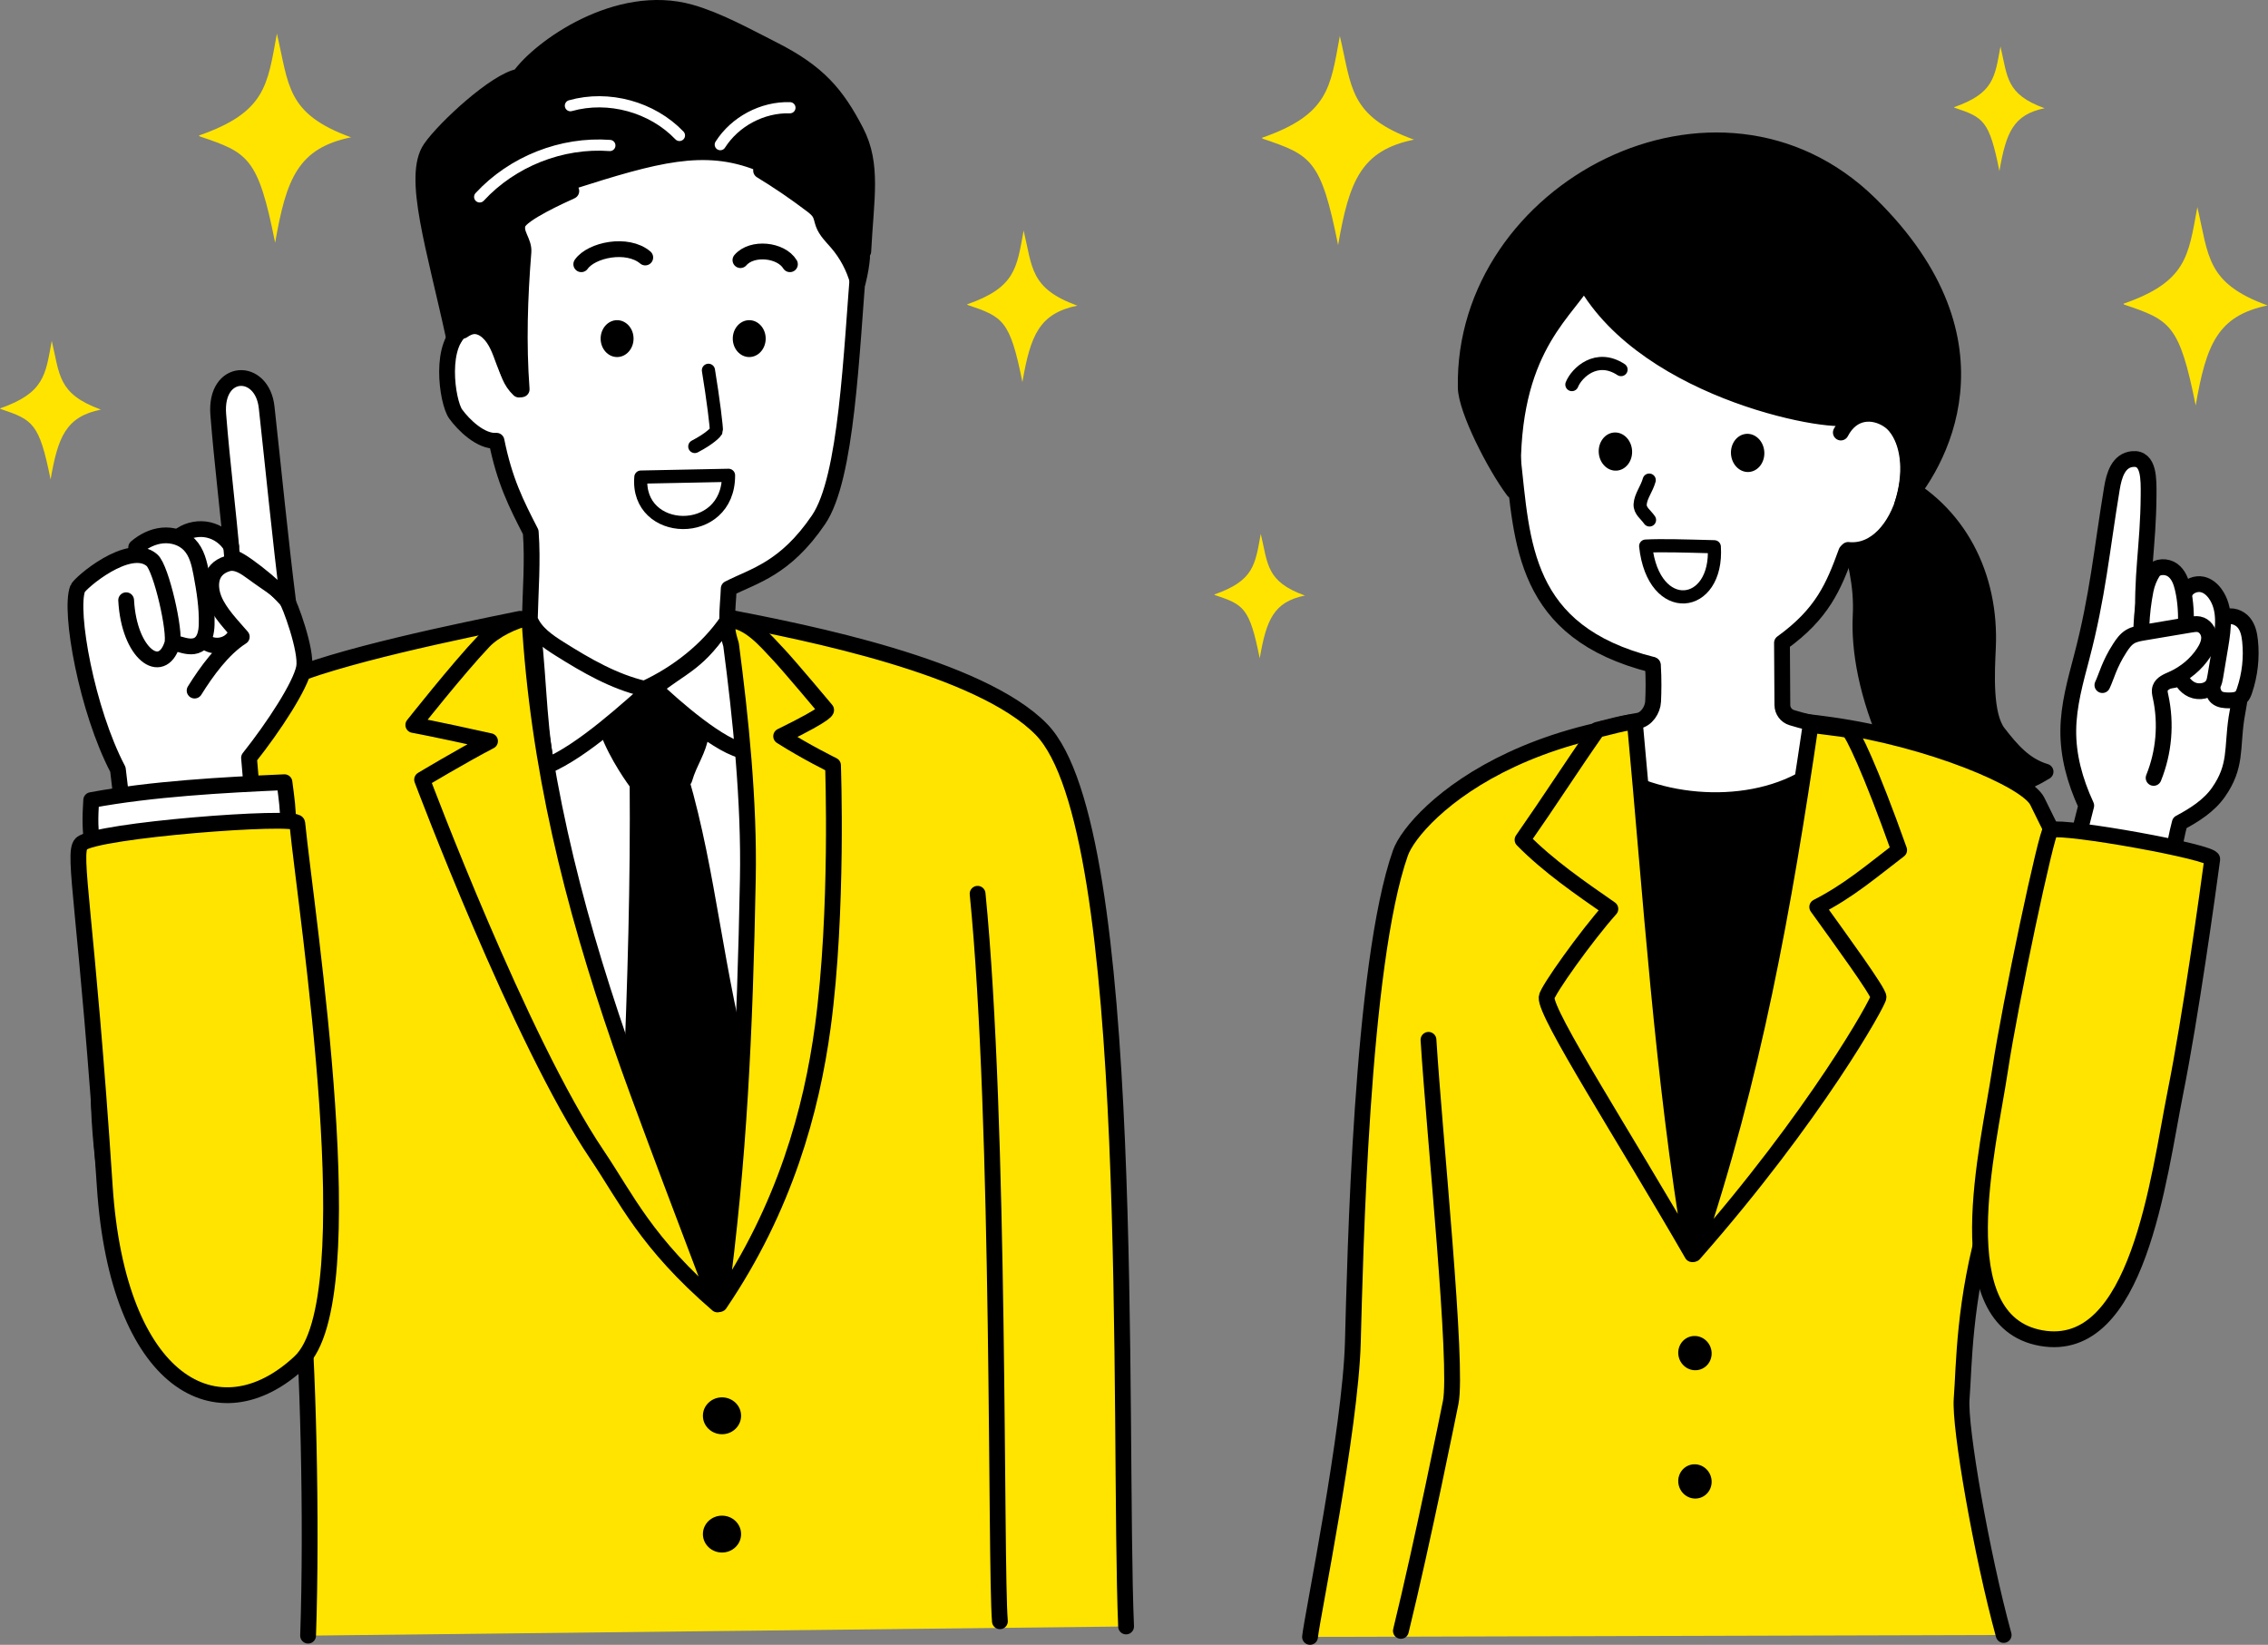
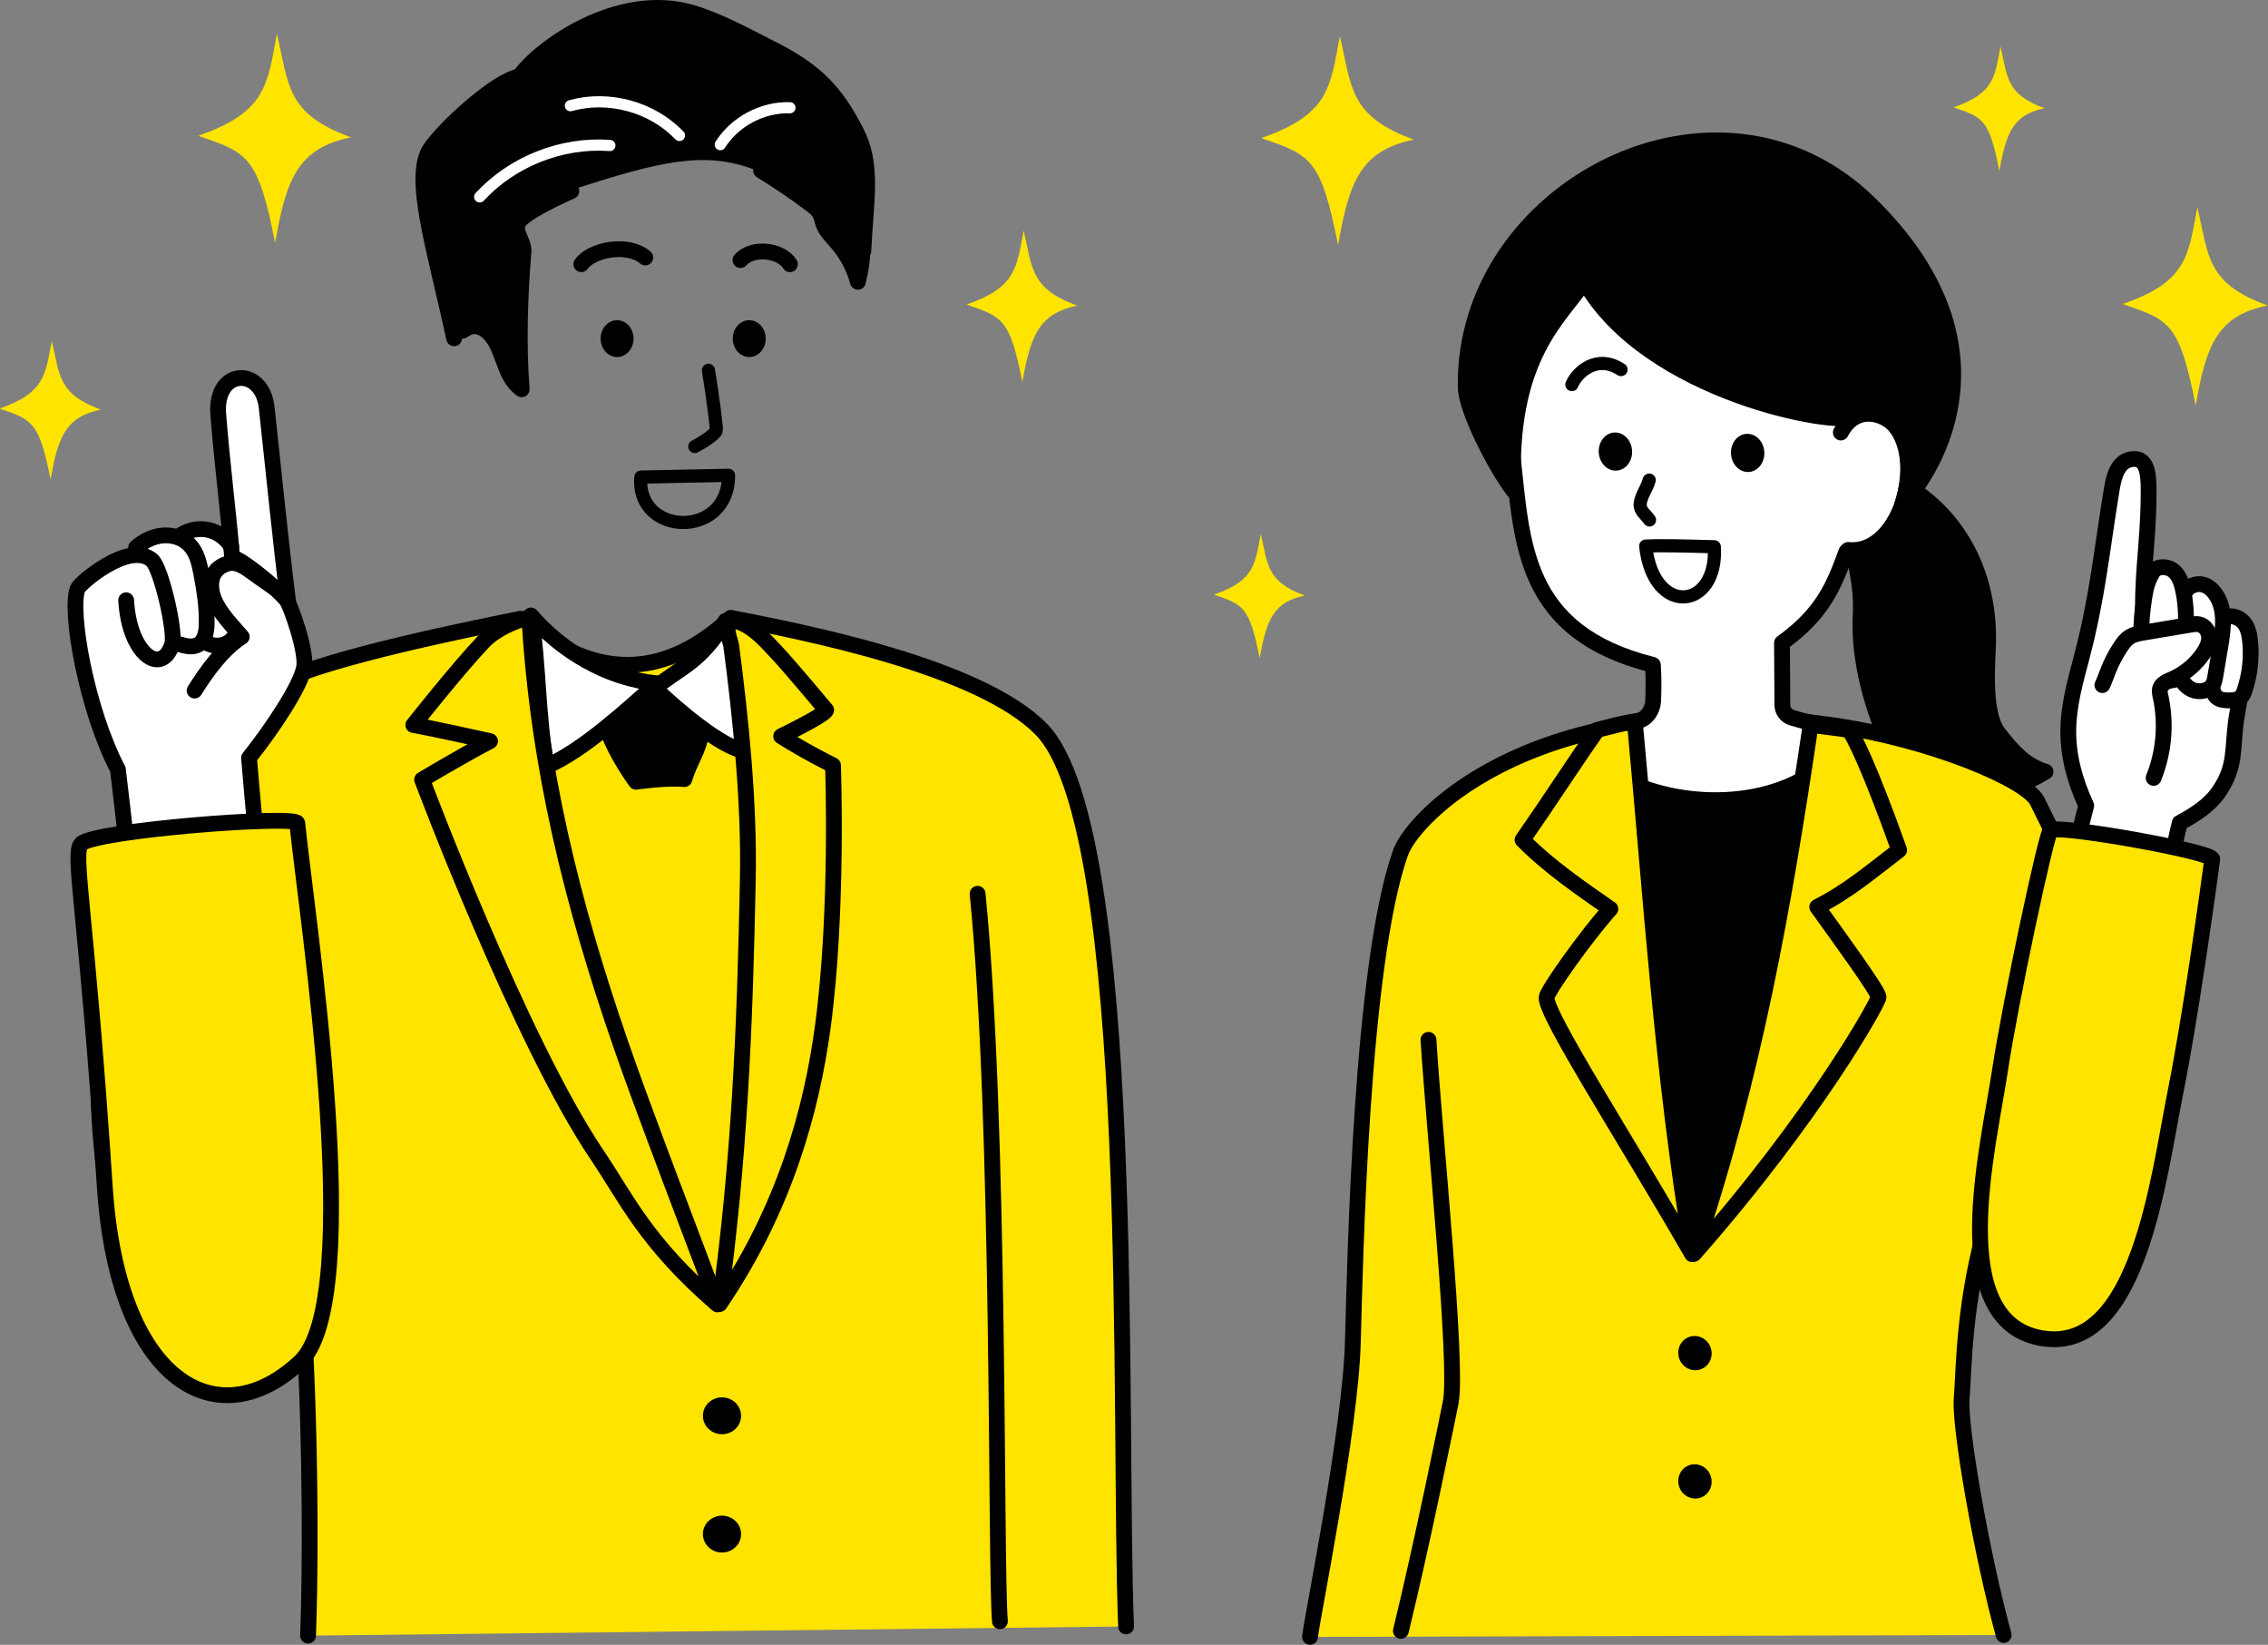
<svg xmlns="http://www.w3.org/2000/svg" id="_レイヤー_2" data-name="レイヤー 2" viewBox="0 0 861.15 624.43">
  <rect x="0" y="0" width="861.15" height="624.43" fill="#808080" stroke="none" />
  <defs>
    <style>
      .cls-1 {
        stroke-width: 5.99px;
      }

      .cls-1, .cls-2, .cls-3, .cls-4, .cls-5, .cls-6, .cls-7, .cls-8, .cls-9, .cls-10 {
        stroke: #000;
      }

      .cls-1, .cls-2, .cls-3, .cls-11, .cls-5, .cls-6, .cls-7, .cls-8, .cls-9, .cls-10 {
        stroke-linecap: round;
        stroke-linejoin: round;
      }

      .cls-1, .cls-2, .cls-11, .cls-6, .cls-7, .cls-8 {
        fill: none;
      }

      .cls-12, .cls-10 {
        fill: #fff;
      }

      .cls-2 {
        stroke-width: 5px;
      }

      .cls-3, .cls-5, .cls-8, .cls-9, .cls-10 {
        stroke-width: 6px;
      }

      .cls-3, .cls-13 {
        fill: #ffe400;
      }

      .cls-4 {
        stroke-miterlimit: 10;
      }

      .cls-11 {
        stroke: #fff;
        stroke-width: 4.25px;
      }

      .cls-5 {
        fill: #ababab;
      }

      .cls-6 {
        stroke-width: 5px;
      }

      .cls-7 {
        stroke-width: 6px;
      }
    </style>
  </defs>
  <g id="_レイヤー_5" data-name="レイヤー 5">
    <g>
      <g>
        <path class="cls-9" d="M719.4,181.93c24.4,12.17,36.66,36.78,35.4,64.02-.43,9.3-1.34,25.53,3.95,32.34,5.07,6.52,10.02,12.3,17.94,14.67-31.23,19.26-56.37-3.33-58.88-8.86-9.13-20.15-11.96-37.52-11.33-50.22.62-12.7-2.24-20.84-4.87-33.41,7.25-5.22,12.74-12.84,17.79-18.54Z" />
        <path class="cls-3" d="M497.41,621.43c.84-7.86,15.33-78.5,16.26-111.76.87-31.18,3.11-143.48,18.07-185.86,5.12-14.51,53.46-64.07,163.32-48.61,37.84,5.33,74.54,20.86,78.51,29.02,16.87,34.69,53.77,102.2,47.5,135.11-17.27,90.67-72.59,76.95-66.14,22.82-9.45,31.75-9.14,56.97-10.1,68.9-.86,10.7,7.54,58.99,15.95,89.65" />
        <path class="cls-8" d="M531.91,619.15c8.28-33.82,18.32-83.81,18.9-86.66,2.87-13.93-6.14-101.27-8.42-137.73" />
        <path class="cls-12" d="M599.6,107.98c-7.71,8.8-23.74,33.85-24.15,51.87-.39,16.79-4.92,80.36,49.95,92.13.74.16,2.92,18.79,1.04,20.11s-15.44,4.48-15.6,5.1c-9.2,34.97,83.02,42.01,81.65-.77-.02-.49-15.06.07-15.61-4.97-.52-4.73.2-22.27.33-27.1.05-1.87,13.62-11.67,24.37-35.86.51-1.15.9.49,3.74-.47,29.82-10.05,23.41-56.84.21-51.02-2.31.58-9.14.83-11.5.49-62.83-9.07-93.24-50.87-94.43-49.52Z" />
        <path class="cls-9" d="M703.06,158.08c-4.72,3.98-77.4-8.52-101.47-51.31-8.84,13.75-29.39,28.2-26.94,79.53-7.29-9.76-17.96-30.83-18.11-39.17-1.42-75.18,95.65-126.29,153.36-69.78,54.06,52.94,25.47,100.14,12.35,114.26,7.59-23.9-5.15-40.27-19.17-33.53Z" />
        <path class="cls-8" d="M574.37,173.49c3.67,32.63,3.7,66.44,53.04,78.87" />
        <path class="cls-8" d="M701.04,209.48c-4.86,13.35-9.1,23.5-24.43,34.58.04,6.68.11,17.87.15,23.58.01,2.21,1.45,4.15,3.56,4.8,3.82,1.19,10.65,3,19.99,4.25,3.09,26.17-30.26,29.76-39.35,30.26-33.16,1.82-56.51-1.84-52.48-30.28,2.49-.34,8.88-2.33,13.52-3.05,3.15-.49,5.53-4.12,5.68-7.31.17-3.58.27-8.55-.07-13.78" />
        <path class="cls-8" d="M701.73,208.78c21.12,2.12,30.96-39.08,15.18-49.37-5.53-3.61-13.51-3.73-17.95,4.79" />
        <path class="cls-9" d="M687.85,293.83c-22.87,15.14-59.37,12.06-79.63-2.92,6.76,63.67,21.74,121.45,34.89,184.11,13.29-63.49,32.59-109.41,44.74-181.19Z" />
        <path class="cls-3" d="M687.54,274.8c-10.31,70.08-21.74,134.11-44.37,201.23,46.39-52.73,70.13-95.7,70.11-97.48-.02-2.14-14.09-21.42-23.29-34.23,12.02-6.16,20.38-13.39,31.11-21.59-11.09-31.18-17.65-44.41-19.06-45.42-1.03-.74-16.82-2-14.5-2.51Z" />
        <path class="cls-3" d="M620.76,274.35c6.23,66.77,10.29,132.79,21.74,201.78-26.08-45.22-55.8-91.1-55.26-97.49.22-2.53,15.1-23.41,24.21-33.58-11.59-8.05-23.44-16.18-33.35-26.23,10.67-15.28,17.75-26.51,28.42-41.78,1.59-.25,13.22-3.69,14.23-2.7Z" />
        <g>
          <path class="cls-10" d="M771.07,484.61c33.01,8.1,40.41-27.23,41.27-32.31,4.81-28.58,7.03-55.31,8.37-80.44.9-16.76,2.63-43.2,6.94-59.49,5.45-2.89,11.08-6.44,14.68-11.58,6.92-9.89,5.09-16.49,6.84-28.18.8-5.34,2.48-10.87.71-16-2.44-7.08-10.45-10.9-17.72-13.97-5.79-2.45-11.93-4.96-18.26-4.39-1-19.6,1.79-30.57,1.91-50.21.03-6.07.28-14.31-6.03-13.77-5.43.46-7.08,6.18-7.89,11.1-3.93,23.76-5.35,40.81-11.49,64.15-2.4,9.1-4.98,18.28-5.08,27.65-.11,9.6,2.4,19.13,6.81,28.67-11.91,45.92-17.27,75.11-31.72,127.38-7.25,26.22-2.13,48.24,10.68,51.39Z" />
          <path class="cls-10" d="M844.94,234.39c2.35-1.11,5.37.01,6.99,1.95,1.62,1.94,2.14,4.47,2.4,6.92.68,6.36-.04,12.84-2.1,18.93-.31.92-.67,1.86-1.41,2.53-1.13,1.02-2.86,1.17-4.43,1.18-1.66,0-3.47-.13-4.69-1.17-.91-.78-1.33-1.93-1.58-3.05-.67-3.09-.24-6.28.19-9.4.79-5.68,1.57-11.36,4.64-17.89Z" />
          <path class="cls-10" d="M829.85,224.44c1.24-1.98,3.93-3.07,6.33-2.57,2.03.43,3.67,1.83,4.85,3.43,4.15,5.64,3.19,13.15,2.06,19.9-.65,3.86-1.29,7.72-1.94,11.58-.18,1.07-.37,2.17-.93,3.12-1.46,2.46-5.22,3.15-7.94,1.93-2.71-1.22-4.41-3.9-5.04-6.65-.64-2.75-.37-5.6-.09-8.4.7-7.25-1.59-15.48,2.71-22.34Z" />
          <path class="cls-10" d="M817.47,217.1c1.47-2.27,5.28-2.28,7.51-.63,2.23,1.65,3.19,4.36,3.79,6.95,2.36,10.15.87,20.68-.63,30.97-.16,1.11-.37,2.32-1.26,3.07-.84.72-2.06.84-3.2.91-2.75.17-5.82.12-7.81-1.65-1.71-1.52-2.12-3.89-2.36-6.09-.94-8.84-.55-17.8,1.17-26.54.5-2.54,1.49-4.99,2.78-7Z" />
          <path class="cls-10" d="M798.27,260.09c1.56-3.25,2.58-7.86,6.62-14.08,1.05-1.62,2.2-3.27,3.9-4.3,1.58-.95,3.47-1.28,5.32-1.59,5.89-.99,11.79-1.98,17.68-2.97,1.03-.17,2.1-.35,3.12-.15,2.25.43,3.74,2.61,3.87,4.75.12,2.13-.85,4.2-2.04,6.02-2.83,4.34-7.05,7.88-11.98,10.06-1.81.8-3.91,1.62-4.53,3.39-.37,1.05-.1,2.19.14,3.27,2.23,10.24,1.3,21.05-2.65,30.83" />
        </g>
        <path class="cls-3" d="M775,507.99c-36.63-6.56-20.07-71.93-15.59-101.76,3.75-25.03,17.7-90.78,19.27-91.21,5.84-1.6,61.66,8.45,61.3,11.16-1.69,12.63-8.23,59.82-13.98,88.52-6.45,32.22-14.12,99.88-51,93.29Z" />
        <path class="cls-2" d="M626.2,182.27c-.97,3.44-3.26,6.12-3.44,9.19-.14,2.49,2.14,3.87,3.55,5.93" />
        <path class="cls-2" d="M615.5,140.31c-9.25-6.06-16.82,1.14-18.66,5.69" />
        <path class="cls-2" d="M650.91,207.57c1.53,23.9-23.12,26.91-26.05-.25,6.2-.32,14.79-.05,26.05.25Z" />
        <ellipse cx="613.36" cy="171.45" rx="6.34" ry="7.25" transform="translate(-9.27 37.53) rotate(-3.48)" />
        <ellipse cx="663.57" cy="171.96" rx="6.34" ry="7.25" transform="translate(-9.21 40.58) rotate(-3.48)" />
        <path d="M649.89,513.36c-.25-3.59-3.29-6.35-6.78-6.16-3.49.18-6.12,3.24-5.87,6.83.25,3.59,3.29,6.35,6.78,6.16,3.49-.18,6.12-3.24,5.87-6.83Z" />
        <path d="M649.89,562.07c-.25-3.59-3.29-6.35-6.78-6.16-3.49.18-6.12,3.24-5.87,6.83.25,3.59,3.29,6.35,6.78,6.16s6.12-3.24,5.87-6.83Z" />
      </g>
      <g>
        <path class="cls-3" d="M116.98,620.95c1.52-43.56-.04-106.07-2.86-134.06-1.9,53.3-36.19,45.36-58.24,19.06-9.25-11.04-27.72-96.21-12.8-125.87,8.93-17.75,6.97-95.71,63.44-121.46,20.71-9.44,69.05-19.23,90.94-23.69,11.13,8.09,41.78,35.11,80-.37,27.91,5.43,94.71,18.44,118,42.39,36.78,37.82,29.02,265.48,32.11,340.52" />
        <path class="cls-5" d="M371.19,339.31c8.7,87.24,6.7,254.81,8.47,276.19" />
-         <path class="cls-10" d="M197.32,239.89c4.23,24,8.45,47.99,12.68,71.99,3.14,17.82,6.29,35.69,11.67,52.96,3.64,11.68,8.28,23.02,12.92,34.34,12.81,31.28,25.61,62.55,38.42,93.83,14.16-40.04,18.78-83,17.66-125.45-1.12-42.45-7.86-84.56-15.88-126.26-3.89,5.31-9.34,9.22-14.69,13.04-5.45,3.89-10.9,7.77-16.34,11.66-.74.53-1.57,1.08-2.48,1.02-.7-.05-1.32-.46-1.9-.85-13.97-9.53-27.94-19.05-42.04-26.28Z" />
        <path class="cls-9" d="M230.73,277.3c3.48,9.73,10.77,19.49,10.77,19.49,0,0,11.21-1.67,18.36-1.01,2.08-7.08,5.28-10.42,6.47-17.7-2.32-7.25-17.6-15.97-17.6-15.97,0,0-14.29,11.75-18,15.2Z" />
-         <path class="cls-9" d="M258.49,295.58c10.75,36.99,12.64,71.34,24.79,117.19-4.01,33.17-9.66,49.73-10.5,80.78-9.68-25.93-23.42-57.2-33.1-82.18,1.58-37.99,2.73-76.49,2.4-115.01,6.59-1.79,8.19-2.77,16.41-.78Z" />
        <path class="cls-10" d="M248.58,261.26c6.89,6.69,25.59,23.04,34.5,23.85,1.34-16.46-1.22-28.18-7.59-49.4-9.64,16-16.92,17.32-26.91,25.55Z" />
        <path class="cls-10" d="M207.53,290.85c13.74-5.76,30.79-21.59,41.96-31.44-19.22-1.75-36.81-12.81-47.9-25.76,2.89,18.16,2.57,39.16,5.94,57.2Z" />
        <path class="cls-3" d="M201.02,234.47c-5.77,1.07-13.31,4.77-17.36,9.03-9.77,10.27-26.73,31.73-26.73,31.73,0,0,7.76,1.37,29.13,6.13-10.73,5.58-25.79,14.62-25.79,14.62,0,0,37.16,99.06,66.38,142.37,11.31,16.76,18.55,33.37,45.78,56.87-7.44-19.96-15.88-41.92-23.32-61.89-4.62-12.4-9.24-24.8-13.56-37.31-18.46-53.53-31.25-105.16-34.54-161.55Z" />
        <path class="cls-3" d="M273.27,495.04c7.41-54.92,9.56-103.23,10.68-161.38.57-29.22-2.7-61.07-6.36-88.87-.8-2.86-2.18-6.75-.86-9.39,7.55.2,13.78,7.62,18.94,13.14,4.33,4.63,17.95,20.9,17.95,20.9,0,0,2.1.72-17.02,10.06,9.28,5.93,19.69,11.03,19.69,11.03,0,0,2.04,55.37-3.86,99.19-4.27,31.68-14.42,68.89-39.17,105.32Z" />
-         <path class="cls-10" d="M326.24,97.36c-3.09,37.38-4.65,84.09-15.44,99.95-12.71,18.7-24.52,21.24-34.11,26.14-.12,3.89-.6,7.12-.59,12.37-7.28,10.64-18.59,19.76-31.4,25.66-11.63-2.71-22.07-8.79-32.1-15.08-4.61-2.9-9.46-6.18-11.43-11.26.25-10.98,1.18-22.08.35-33.14-5.55-10.82-9.92-19.39-13-34.67-5.95.43-12.51-6.01-15.5-10.15-3.28-4.53-6.69-27.73,3.72-32.81,3.54-1.72,7.97-.12,10.68,2.73,5.79,6.08,3.02,14.53,9.64,20.8-2.29-12.51-7.97-32.63-8.36-38.68-1.46-22.72,4.82-7.97,4.82-21.05,15.3-53.67,7.06-47.21,74.51-53.01,20.29-1.74,59.63,40.73,58.2,62.18Z" />
        <path class="cls-8" d="M327.33,97.75c-.23,2.76-.69,5.51-1.59,9.23-1.49-5.45-4.21-10.55-7.89-14.83-1.96-2.28-4.24-4.42-5.25-7.24-.45-1.27-.63-2.63-1.26-3.82-.74-1.39-2.02-2.4-3.27-3.35-6.14-4.65-12.51-8.99-19.09-13" />
        <path class="cls-4" d="M198.32,27.25c-13.09,5.92-37.37,22.66-38.48,36.93-.99,12.75,8.56,48.71,11.38,64.59,1.29-4.5,3.81-4.85,8.49-5.08,5.48-.27,9.28,5.42,10.95,10.65,1.67,5.23,2.72,11.21,7.08,14.53-.46-5.88-.29-11.79-.12-17.69.41-13.71,1.56-34.31-.7-45.09,1.06-4.88,5.91-5.79,9.67-9.07,1.79-1.57,8.93-4.29,11.21-5.73,31.73-10.11,49.55-15.01,69.44-7.11,8.95,3.31,11.75,7.76,21.41,14.89,1.94,1.43,9.7,13.6,17.59,25.48,8.43-35.75,2.18-46.64-1.66-57.5-.37-1.04-28.55-33.7-38.14-33.66-23.11-9.08-52.05-21.97-88.13,13.85Z" />
        <path class="cls-11" d="M273.49,54.91c5.6-8.8,16.01-14.32,26.44-14.01" />
        <path class="cls-11" d="M257.98,51.42c-10.39-10.85-26.93-15.37-41.4-11.3" />
        <path class="cls-11" d="M231.56,55.23c-18.28-1.35-37.01,6.05-49.43,19.52" />
        <path class="cls-8" d="M216.92,72.54c-3.68,1.69-18.83,8.48-20.24,12.27-1.41,3.79,2.39,6.8,2.07,10.83-1.4,17.35-1.97,34.79-.68,52.15-7.3-5.11-6.49-15.91-12.77-21.7-1.41-1.3-3.23-2.3-5.16-2.26-1.62.03-3.14.79-4.47,1.72" />
        <path class="cls-8" d="M172.43,128.44c-7.4-34.27-16.27-61.52-8.93-72.14,5.29-7.65,24.86-25.79,33.68-27.23,7.8-11.02,37.32-32.2,64.99-24.38,10.54,2.98,21.59,9.15,31.37,14.09,17.2,8.7,24.1,16.95,31.46,31.09,6.58,12.65,3.81,25.38,2.78,45.55" />
        <path class="cls-12" d="M29.6,222.81c2.64,25.55,5.97,46.24,15.46,70.17,0,0-4.92,41.94,31.25,37.57,16.09-1.94,24.19-13.53,18.54-42.12,9.01-11.55,14.72-19.3,21.29-33.91,2.07-4.61-6.32-25.34-6.85-27.85-3.15-15.05-6.86-69.68-7.55-74.99-1.77-13.7-18.94-8.16-19.05-.82-.08,5.37,2.65,37.67,4.63,53.58-6.17-5.89-35.16-2.81-35.7,5.18-.1,1.49-12.96,1.94-22.03,13.19Z" />
        <path class="cls-1" d="M73.89,262.17c4.5-7.22,10.71-15.84,17.91-20.42-3.68-4.29-8.37-8.98-10.5-14.2-1.79-4.39-2.25-11.29,5.02-13.56,3.42-1.07,6.78,1.3,9.67,3.42,6.57,4.84,8.66,5.53,12.64,9.97,1.27,1.42,8.03,19.75,6.81,26.06-1.33,6.86-11.36,22.28-20.89,34.28,7.19,86.64,5.19,17.42,10.63,100.42" />
        <path class="cls-1" d="M109.42,228.53c-2.94-23.21-5.7-51.48-8.18-73.92-1.71-15.47-19.77-14.97-18.37,2.73,1.47,18.68,3.75,36.17,5.3,54.62.94-1.62,16.84,10.73,21.25,16.58Z" />
        <path class="cls-1" d="M47.9,227.87c1.09,20.49,13.46,29.12,17.46,16.72,1.44-4.45-4.13-28.87-7.66-31.92-8.6-7.43-27.44,8.73-28.23,10.81-3.27,8.64,3.49,46.19,15.3,68.64,8.74,72.7,5.78,69.01,8.64,95.56" />
        <path class="cls-1" d="M51.7,207.82c2.81-2.41,6.27-4.16,9.97-4.52,3.7-.35,7.62.8,10.22,3.46,2.85,2.92,3.8,7.13,4.55,11.13,1.19,6.33,2.2,12.74,2.03,19.17-.08,2.93-.69,6.32-3.27,7.72-2.13,1.16-4.76.49-7.1-.2" />
        <path class="cls-1" d="M68.77,203.06c3.04-1.99,6.91-2.68,10.45-1.86s6.71,3.14,8.56,6.27" />
        <path class="cls-1" d="M88.56,242.22c-2.28,2.98-6.93,3.8-10.09,1.78" />
-         <path class="cls-10" d="M34.63,303.75c22.92-4.26,50.09-5.78,73.38-6.79.96,7.44,1.29,9.36,1.42,16.11-23.12,3.09-51.05,6.67-74.35,7.78-1.22-8.05-.6-13.17-.45-17.1Z" />
        <path class="cls-3" d="M113.92,517.06c-31.12,29.15-69.23,8.13-74.14-66.62-6.8-103.6-12.5-126.6-8.92-130.11,5.25-5.15,81.7-11.01,82.01-7.83,3.58,35.74,26.37,180.83,1.05,204.55Z" />
        <path class="cls-6" d="M268.99,140.58c1.68,10.12,3.26,22.5,2.98,23.05-.18.35-2.19,2.77-8.16,5.87" />
        <path class="cls-6" d="M243.34,181.12c-1.93,22.5,33.39,23.69,33.28-.67l-33.28.67Z" />
        <path class="cls-7" d="M220.71,100.31c3.83-5.45,17.45-8.33,24.29-2.56" />
        <path class="cls-7" d="M299.93,100.31c-3.4-5.56-14.4-6.67-18.79-1.56" />
        <ellipse cx="234.31" cy="128.55" rx="6.25" ry="7" />
        <ellipse cx="284.48" cy="128.55" rx="6.25" ry="7" />
        <ellipse cx="274.14" cy="537.49" rx="7.25" ry="7" />
        <ellipse cx="274.14" cy="582.4" rx="7.25" ry="7" />
      </g>
      <g>
        <path id="_パス_" data-name="&amp;lt;パス&amp;gt;" class="cls-13" d="M861.15,115.93c-19.22,3.9-23.45,14.93-27.46,38h0c-6.16-30.86-9.69-32.4-27.16-38.3l-.3-.31c24.1-8.37,24.67-18.14,28.06-36.5v-.3c4.42,18.62,3.27,28.89,26.57,37.4" />
        <path id="_パス_-2" data-name="&amp;lt;パス&amp;gt;" class="cls-13" d="M776.41,41.07c-12.07,2.45-14.72,9.37-17.24,23.86h0c-3.87-19.37-6.08-20.34-17.05-24.04l-.19-.2c15.13-5.26,15.49-11.39,17.62-22.92v-.19c2.77,11.69,2.05,18.14,16.68,23.48" />
        <path id="_パス_-3" data-name="&amp;lt;パス&amp;gt;" class="cls-13" d="M495.55,226.07c-12.07,2.45-14.72,9.37-17.24,23.86h0c-3.87-19.37-6.08-20.34-17.05-24.04l-.19-.2c15.13-5.26,15.49-11.39,17.62-22.92v-.19c2.77,11.69,2.05,18.14,16.68,23.48" />
        <path id="_パス_-4" data-name="&amp;lt;パス&amp;gt;" class="cls-13" d="M537.02,52.98c-20.26,4.11-24.72,15.73-28.95,40.05h0c-6.49-32.52-10.21-34.15-28.63-40.37l-.32-.33c25.4-8.83,26.01-19.12,29.58-38.48v-.32c4.65,19.62,3.45,30.45,28,39.42" />
        <path id="_パス_-5" data-name="&amp;lt;パス&amp;gt;" class="cls-13" d="M409.19,116c-14.69,2.98-17.92,11.41-20.99,29.04h0c-4.7-23.58-7.4-24.75-20.76-29.26l-.23-.24c18.41-6.4,18.85-13.86,21.44-27.89v-.23c3.37,14.22,2.5,22.07,20.3,28.58" />
        <path id="_パス_-6" data-name="&amp;lt;パス&amp;gt;" class="cls-13" d="M38.41,155.47c-13.44,2.72-16.4,10.44-19.2,26.57h0c-4.31-21.57-6.77-22.65-18.99-26.78l-.21-.22c16.85-5.86,17.25-12.68,19.62-25.52v-.21c3.09,13.02,2.29,20.2,18.58,26.15" />
        <path id="_パス_-7" data-name="&amp;lt;パス&amp;gt;" class="cls-13" d="M133.42,52.1c-20.26,4.11-24.72,15.73-28.95,40.05h0c-6.49-32.52-10.21-34.15-28.63-40.37l-.32-.33c25.4-8.83,26.01-19.12,29.58-38.48v-.32c4.65,19.62,3.45,30.45,28,39.42" />
      </g>
    </g>
  </g>
</svg>